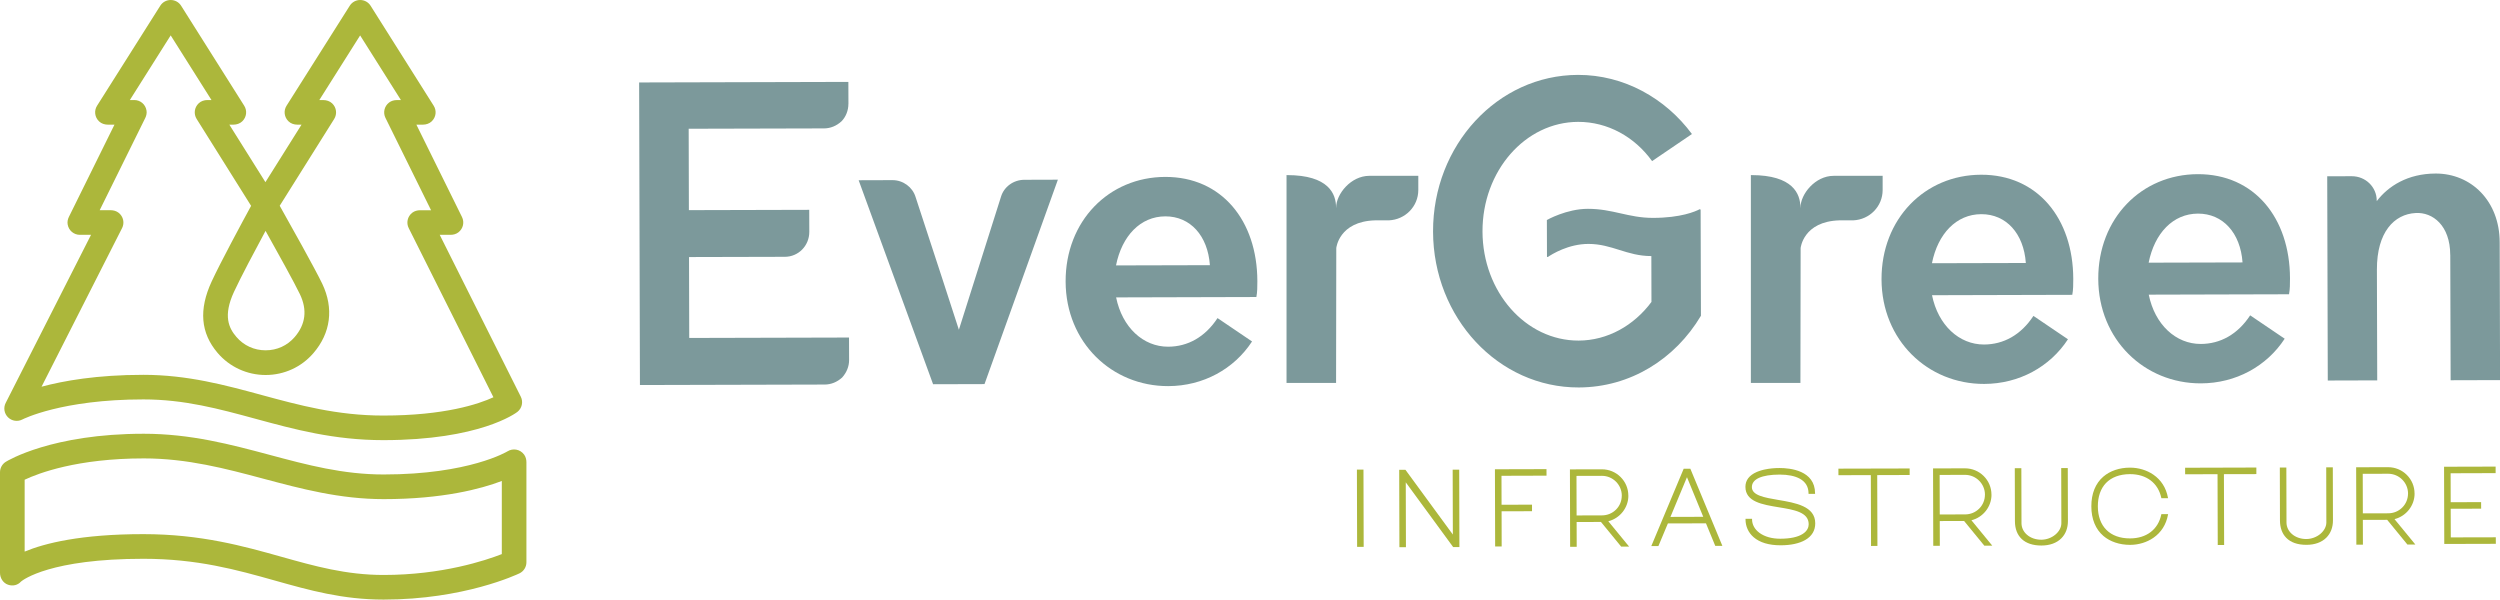
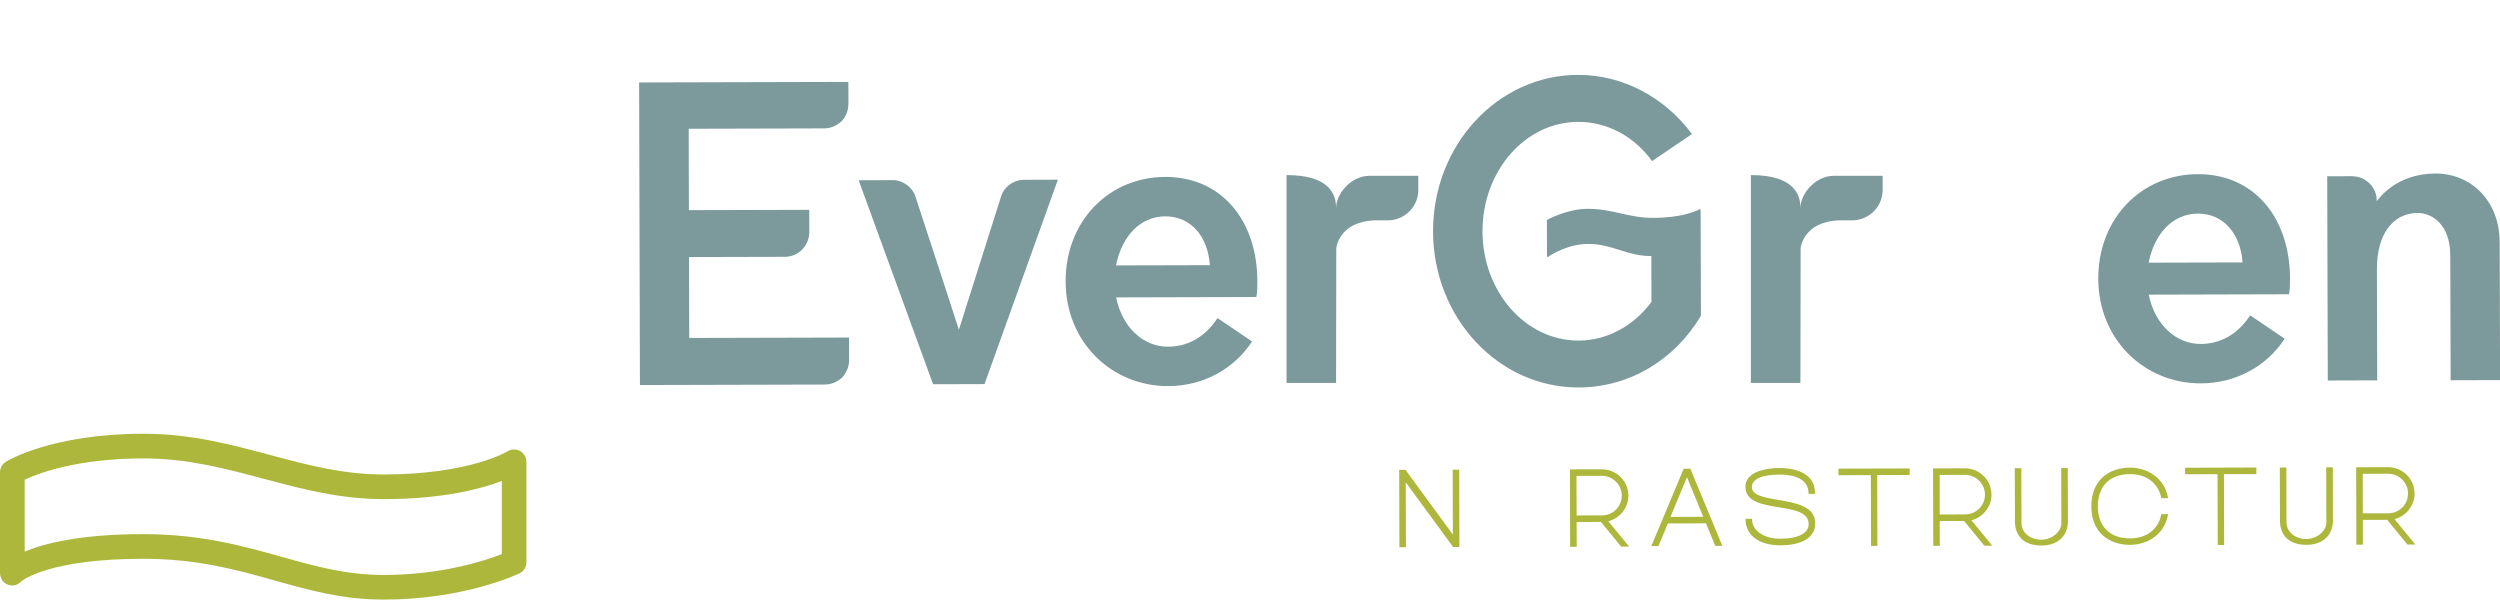
<svg xmlns="http://www.w3.org/2000/svg" id="Layer_2" viewBox="0 0 720 172.69">
  <defs>
    <style>
      .cls-1 {
        fill: #7c999b;
      }

      .cls-2 {
        fill: #acb73b;
      }
    </style>
  </defs>
  <path class="cls-1" d="M244.34,29.91c0,1.87-.71,3.74-2,5.04-1.43,1.3-3.16,2.03-5.03,2.03l-38.97.1.06,23.44,34.66-.09.02,6.32c.01,4.03-3.14,7.2-7.03,7.21l-27.61.07.06,23.3,46.02-.12.02,6.47c0,1.87-.71,3.6-2,5.04-1.43,1.3-3.16,2.02-5.03,2.03l-53.21.14-.23-87.14,60.26-.16.02,6.32Z" />
  <path class="cls-1" d="M247.28,51.91l9.78-.03c3.02,0,5.76,2,6.63,4.87,3.77,11.35,12.47,38.22,12.47,38.22l12.12-38.28c.85-2.88,3.58-4.9,6.75-4.91l9.64-.03-21.13,58.87-14.81.04-21.44-58.76Z" />
  <path class="cls-1" d="M361.85,85.54l-40.41.11c1.75,8.62,7.8,14.22,14.99,14.2,5.61-.01,10.63-2.76,14.22-8.24l9.94,6.73c-5.16,7.92-14.06,12.84-24.13,12.86-16.25.04-29.51-12.57-29.56-30.12-.05-17.4,12.43-30.09,28.68-30.13,16.25-.04,26.49,12.58,26.54,29.98,0,1.58,0,3.16-.28,4.6ZM335.61,62.31c-7.19.02-12.5,5.64-14.2,14.13l27.04-.07c-.6-8.49-5.65-14.08-12.84-14.06Z" />
-   <path class="cls-1" d="M596.83,84.91l-40.41.11c1.75,8.62,7.8,14.22,14.99,14.2,5.61-.01,10.63-2.76,14.22-8.24l9.94,6.73c-5.16,7.92-14.06,12.84-24.13,12.86-16.25.04-29.51-12.57-29.56-30.12-.05-17.4,12.43-30.09,28.68-30.13,16.25-.04,26.49,12.58,26.54,29.98,0,1.58,0,3.16-.28,4.6ZM570.6,61.68c-7.19.02-12.5,5.64-14.2,14.13l27.04-.07c-.6-8.49-5.65-14.08-12.84-14.06Z" />
  <path class="cls-1" d="M659.25,84.75l-40.41.11c1.75,8.62,7.8,14.22,14.99,14.2,5.61-.01,10.63-2.76,14.22-8.24l9.94,6.73c-5.16,7.92-14.06,12.84-24.13,12.86-16.25.04-29.51-12.57-29.56-30.12-.05-17.4,12.43-30.09,28.68-30.13,16.25-.04,26.49,12.58,26.54,29.98,0,1.58,0,3.16-.28,4.6ZM633.01,61.52c-7.19.02-12.5,5.64-14.2,14.13l27.04-.07c-.6-8.49-5.65-14.08-12.84-14.06Z" />
  <path class="cls-1" d="M705.67,73.41c-.02-8.49-5.07-12.35-9.95-12.06-6.18.31-11.2,5.5-11.17,16.28l.09,31.92-14.24.04-.16-58.82,7.05-.02c4.03-.01,7.2,3.15,7.21,7.03v.15c3.3-4.32,8.9-7.93,16.95-7.95,10.21-.03,18.43,7.86,18.46,19.8l.11,39.69-14.24.04-.1-36.09Z" />
  <g>
-     <polygon class="cls-2" points="392.68 135.25 390.79 135.25 390.85 157.33 390.85 157.5 392.74 157.49 392.68 135.38 392.68 135.25" />
    <polygon class="cls-2" points="420.25 135.26 418.37 135.27 418.42 153.95 404.81 135.36 404.77 135.31 402.97 135.31 403.03 157.43 403.03 157.6 404.91 157.59 404.86 138.91 418.47 157.5 418.51 157.56 420.31 157.55 420.25 135.4 420.25 135.26" />
-     <polygon class="cls-2" points="430.67 135.15 430.54 135.15 430.6 157.22 430.6 157.39 432.48 157.39 432.46 147.25 441.09 147.23 441.22 147.23 441.22 145.34 432.45 145.37 432.43 137.03 445.26 136.99 445.4 136.99 445.39 135.11 430.67 135.15" />
    <path class="cls-2" d="M468.96,142.74c0-2.04-.8-3.94-2.24-5.37-1.43-1.42-3.34-2.21-5.39-2.21l-9.06.02h-.13l.06,22.12v.17h1.89s-.02-7.13-.02-7.13l7.01-.02,5.78,7.06.04.05h2.29s-6-7.31-6-7.31c3.37-.85,5.79-3.91,5.78-7.38ZM467.07,142.74c0,1.52-.58,2.95-1.65,4.02-1.07,1.07-2.51,1.67-4.05,1.67l-7.31.02-.03-11.39,7.33-.02c3.14,0,5.71,2.56,5.72,5.7Z" />
-     <path class="cls-2" d="M486.81,135h-1.91s-9.23,22.04-9.23,22.04l-.1.23h2.05s2.73-6.52,2.73-6.52l10.97-.03,2.64,6.41.03.08h2.05s-9.19-22.14-9.19-22.14l-.03-.08ZM490.55,148.84l-9.46.03,4.76-11.44,4.69,11.42Z" />
+     <path class="cls-2" d="M486.81,135h-1.91s-9.23,22.04-9.23,22.04l-.1.23h2.05s2.73-6.52,2.73-6.52l10.97-.03,2.64,6.41.03.08h2.05s-9.19-22.14-9.19-22.14l-.03-.08ZM490.55,148.84l-9.46.03,4.76-11.44,4.69,11.42" />
    <path class="cls-2" d="M512.08,143.97c-3.87-.66-7.53-1.28-7.54-3.67,0-1.16.69-2.06,2.06-2.68,1.37-.61,3.35-.93,5.91-.94h.06c2.38,0,4.39.41,5.79,1.19,1.65.92,2.49,2.33,2.5,4.23v.13h1.88v-.17c-.02-6.56-7.16-7.27-10.22-7.27h-.05c-1.47,0-2.86.14-4.09.4-.08.02-.16.03-.24.05-.08.02-.16.04-.23.05-.19.04-.37.09-.54.14-.04.01-.09.02-.13.04-.21.06-.41.12-.6.19-.15.05-.28.11-.42.16,0,0-.02,0-.03.01-.09.04-.18.07-.27.11-2.15.95-3.24,2.38-3.24,4.27.01,4.31,4.88,5.11,9.58,5.88,4.44.72,8.63,1.41,8.64,4.87,0,.78-.29,1.9-1.72,2.81-1.42.91-3.58,1.37-6.42,1.38h-.04c-2.41,0-4.47-.58-5.97-1.67-1.39-1.01-2.16-2.4-2.16-3.93v-.13h-1.88v.17c0,2,.83,3.82,2.33,5.12,1.78,1.54,4.39,2.33,7.76,2.33h.06c2.89,0,5.32-.53,7.03-1.51,1.93-1.11,2.91-2.74,2.9-4.84-.01-4.91-5.68-5.87-10.68-6.72Z" />
    <polygon class="cls-2" points="529.6 134.97 529.46 134.97 529.47 136.86 538.8 136.83 538.86 157.07 538.86 157.24 540.7 157.23 540.64 136.83 549.85 136.8 549.98 136.8 549.98 134.92 529.6 134.97" />
    <path class="cls-2" d="M573.54,142.46c0-2.04-.8-3.94-2.24-5.37-1.43-1.42-3.34-2.21-5.39-2.21l-9.06.02h-.13l.06,22.12v.17h1.89s-.02-7.13-.02-7.13l7.01-.02,5.78,7.06.04.05h2.29s-6-7.31-6-7.31c3.37-.85,5.79-3.91,5.78-7.38ZM571.66,142.46c0,1.52-.58,2.95-1.65,4.02-1.07,1.07-2.51,1.67-4.05,1.67l-7.31.02-.03-11.39,7.33-.02c3.14,0,5.71,2.56,5.72,5.7Z" />
    <path class="cls-2" d="M595.52,134.8h-1.89s.04,15.88.04,15.88c0,2.48-2.73,4.75-5.77,4.76-1.61,0-3.08-.51-4.14-1.44-1.01-.88-1.56-2.05-1.57-3.29l-.04-15.74v-.13h-1.89s.04,15.26.04,15.26c.01,4.45,2.78,7.01,7.59,7.01h.04c2.4,0,4.38-.72,5.73-2.07,1.25-1.25,1.91-2.97,1.9-4.98l-.04-15.13v-.13Z" />
    <path class="cls-2" d="M622.47,148.07l-.02.11c-.89,4.3-4.25,6.87-8.98,6.88h-.04c-5.77,0-9.23-3.45-9.25-9.23v-.04c0-2.76.8-5.07,2.33-6.67,1.6-1.67,3.98-2.56,6.91-2.57h.04c4.72,0,8.07,2.54,8.99,6.82l.02.11h1.93s-.04-.2-.04-.2c-.52-2.79-1.98-5.07-4.22-6.6-1.89-1.29-4.27-2-6.69-2h-.03c-3.01,0-5.73.93-7.66,2.59-2.27,1.95-3.46,4.9-3.45,8.54v.04c0,3.64,1.22,6.59,3.49,8.52,1.93,1.64,4.65,2.55,7.64,2.55h.04c2.43,0,4.82-.73,6.71-2.04,2.23-1.54,3.68-3.83,4.19-6.62l.04-.2h-1.82s-.11.03-.11.03Z" />
    <polygon class="cls-2" points="629.45 134.71 629.31 134.71 629.32 136.59 638.65 136.57 638.71 156.8 638.71 156.97 640.55 156.96 640.49 136.56 649.7 136.54 649.83 136.54 649.83 134.65 629.45 134.71" />
    <path class="cls-2" d="M671.83,134.59h-1.88s.04,15.88.04,15.88c0,1.17-.63,2.37-1.73,3.3-1.11.93-2.58,1.46-4.04,1.47-1.61,0-3.08-.51-4.14-1.44-1.01-.88-1.56-2.05-1.57-3.29l-.04-15.74v-.13h-1.88s.04,15.26.04,15.26c0,2.05.62,3.77,1.79,4.97,1.31,1.35,3.26,2.04,5.8,2.04h.04c2.4,0,4.38-.72,5.73-2.07,1.25-1.25,1.91-2.97,1.9-4.98l-.04-15.13v-.13Z" />
    <path class="cls-2" d="M695.39,142.13c0-2.04-.8-3.94-2.24-5.37-1.43-1.42-3.34-2.21-5.39-2.21l-9.06.02h-.13l.06,22.12v.17h1.89s-.02-7.13-.02-7.13l7.01-.02,5.78,7.06.04.05h2.29s-6-7.31-6-7.31c3.37-.85,5.79-3.91,5.78-7.38ZM693.51,142.14c0,1.52-.58,2.95-1.65,4.02-1.07,1.07-2.51,1.67-4.05,1.67l-7.31.02-.03-11.39,7.33-.02c3.14,0,5.71,2.56,5.72,5.7Z" />
-     <polygon class="cls-2" points="718.79 154.74 705.83 154.77 705.8 146.52 714.43 146.5 714.57 146.5 714.56 144.61 705.8 144.64 705.78 136.3 718.61 136.26 718.74 136.26 718.74 134.38 704.02 134.42 703.89 134.42 703.95 156.49 703.95 156.66 718.66 156.62 718.8 156.62 718.79 154.74" />
  </g>
  <path class="cls-1" d="M384.78,59.84v-.12c0-3.89-2.15-9.29-14.1-9.29l-.16-.02v59.88h14.27l.06-38.85s.73-7.67,11.18-7.98c.06,0,3.91,0,3.97,0,4.71-.2,8.47-4.01,8.47-8.73v-4.09h-14.12c-5.27,0-9.55,5.22-9.55,9.21Z" />
  <path class="cls-1" d="M518.51,59.84v-.12c0-3.89-2.15-9.29-14.1-9.29l-.16-.02v59.88h14.27l.06-38.85s.73-7.67,11.18-7.98c.06,0,3.91,0,3.97,0,4.71-.2,8.47-4.01,8.47-8.73v-4.09h-14.12c-5.27,0-9.55,5.22-9.55,9.21Z" />
  <path class="cls-1" d="M489.77,60.47c0-.16-.17-.27-.31-.19-1.12.59-5.33,2.47-13.43,2.47-7.06,0-11.51-2.61-18.72-2.61-6.14,0-11.81,3.22-11.81,3.22l.03,10.49c0,.14.15.23.27.15,1.15-.78,5.89-3.75,11.67-3.75,6.82,0,11.03,3.5,18.12,3.5l.03,13.21c-5.02,6.77-12.63,11.11-20.97,11.13-15.24.04-27.65-14.02-27.69-31.42-.05-17.4,12.28-31.52,27.53-31.57,8.48-.02,16.26,4.27,21.31,11.3l11.48-7.8c-7.65-10.33-19.6-17.06-32.83-17.03-23.15.06-41.79,20.25-41.73,45.12.07,24.88,18.82,44.96,41.97,44.9,14.81-.04,27.73-8.13,35.18-20.65l-.09-30.48Z" />
-   <path class="cls-2" d="M6.46,120.8c.11-.06,11.28-5.77,34.84-5.77,11.78,0,21.73,2.71,32.28,5.58,11.12,3.03,22.62,6.15,36.8,6.15,27.8,0,38.18-7.79,38.61-8.12,1.34-1.04,1.76-2.88,1-4.39l-23.35-46.62s0,0,0,0h3.13c.8,0,1.6-.22,2.24-.71,1.41-1.08,1.78-2.93,1.05-4.41l-13.14-26.61s0,0,0,0h1.88c.93,0,1.85-.31,2.52-.94,1.29-1.21,1.48-3.1.59-4.5L106.73,1.65C106.08.62,104.95,0,103.73,0h0C102.51,0,101.38.62,100.73,1.65l-18.21,28.81c-.89,1.4-.7,3.28.59,4.5.67.64,1.6.94,2.53.94h1.2s0,0,0,0l-10.4,16.56s0,0,0,0l-10.39-16.56s0,0,0,0h1.18c.93,0,1.85-.31,2.52-.94,1.29-1.21,1.48-3.1.59-4.5L52.16,1.65c-.65-1.03-1.78-1.65-3-1.65h0c-1.22,0-2.35.62-3,1.65l-18.21,28.81c-.89,1.4-.7,3.28.59,4.5.67.64,1.6.94,2.53.94h1.9s0,0,0,0l-13.12,26.55c-.33.66-.49,1.41-.37,2.14.29,1.83,1.82,3.04,3.52,3.04h3.22s0,0,0,0L1.63,116.06c-.7,1.38-.42,3.04.68,4.13,1.1,1.08,2.78,1.33,4.15.61ZM76.48,66.49s0,0,0,0c3.37,6.02,8.44,15.17,9.91,18.27,2.15,4.51,1.63,8.65-1.52,12.31-2.13,2.47-5.1,3.82-8.38,3.82s-6.31-1.38-8.44-3.89c-2.13-2.5-3.87-6-.67-12.93,1.9-4.11,6.16-12.14,9.1-17.58ZM35.16,65.7c.75-1.48.4-3.34-1.02-4.44-.64-.49-1.45-.72-2.25-.72h-3.18s0,0,0,0l13.12-26.55c.33-.66.49-1.41.37-2.14-.29-1.83-1.82-3.04-3.52-3.04h-1.28s0,0,0,0l11.76-18.62s0,0,0,0l11.75,18.62s0,0,0,0h-1.16c-.93,0-1.85.3-2.52.94-1.29,1.21-1.48,3.09-.6,4.5l15.69,25.03s0,0,0,0c-2.47,4.54-8.83,16.3-11.38,21.83-3.72,8.06-3.16,14.77,1.71,20.5,3.45,4.06,8.5,6.39,13.85,6.39s10.31-2.29,13.75-6.28c5.02-5.82,5.93-12.92,2.56-20-1.96-4.11-9.46-17.52-12.25-22.46,0,0,0,0,0,0l15.69-25c.88-1.41.69-3.29-.6-4.5-.68-.63-1.6-.94-2.52-.94h-1.17s0,0,0,0l11.76-18.62s0,0,0,0l11.75,18.62s0,0,0,0h-1.17c-.8,0-1.6.22-2.24.71-1.41,1.08-1.78,2.93-1.05,4.41l13.14,26.61s0,0,0,0h-3.16c-.8,0-1.61.22-2.25.71-1.41,1.09-1.78,2.95-1.03,4.43l24.4,48.72s0,0,0,0c-4.23,1.95-14.02,5.27-31.75,5.27-13.23,0-24.26-3-34.93-5.9-10.53-2.86-21.41-5.83-34.14-5.83-13.36,0-23.04,1.73-29.32,3.42,0,0,0,0,0,0l23.18-45.66Z" />
  <path class="cls-2" d="M150.94,130.92c-1.17-1.59-3.25-1.88-4.77-.94-.11.07-11.01,6.67-35.69,6.67-11.71,0-21.97-2.74-32.83-5.65-11.19-2.99-22.76-6.08-36.24-6.08-26.46,0-39.21,7.75-39.74,8.08C.63,133.65,0,134.79,0,136.02v28.95c0,1.51.89,2.94,2.32,3.43,1.35.47,2.79.15,3.74-.92.61-.51,8.49-6.55,35.21-6.55,15.59,0,26.92,3.18,37.87,6.26,10.05,2.83,19.54,5.49,31.34,5.49,23.19,0,38.48-7.25,39.12-7.55,1.23-.59,2.01-1.83,2.01-3.2v-28.81c0-.79-.21-1.57-.67-2.21ZM144.52,159.58s0,0,0,0c-4.68,1.83-17.19,6.01-34.03,6.01-10.81,0-19.85-2.54-29.42-5.23-10.88-3.06-23.22-6.53-39.79-6.53-18.08,0-28.48,2.65-34.18,5.03,0,0,0,0,0,0v-20.7s0,0,0,0c3.98-1.88,15.14-6.14,34.32-6.14,12.55,0,23.66,2.97,34.41,5.84,10.83,2.89,22.02,5.89,34.66,5.89,17.01,0,28.06-2.96,34.03-5.23,0,0,0,0,0,0v21.06Z" />
</svg>